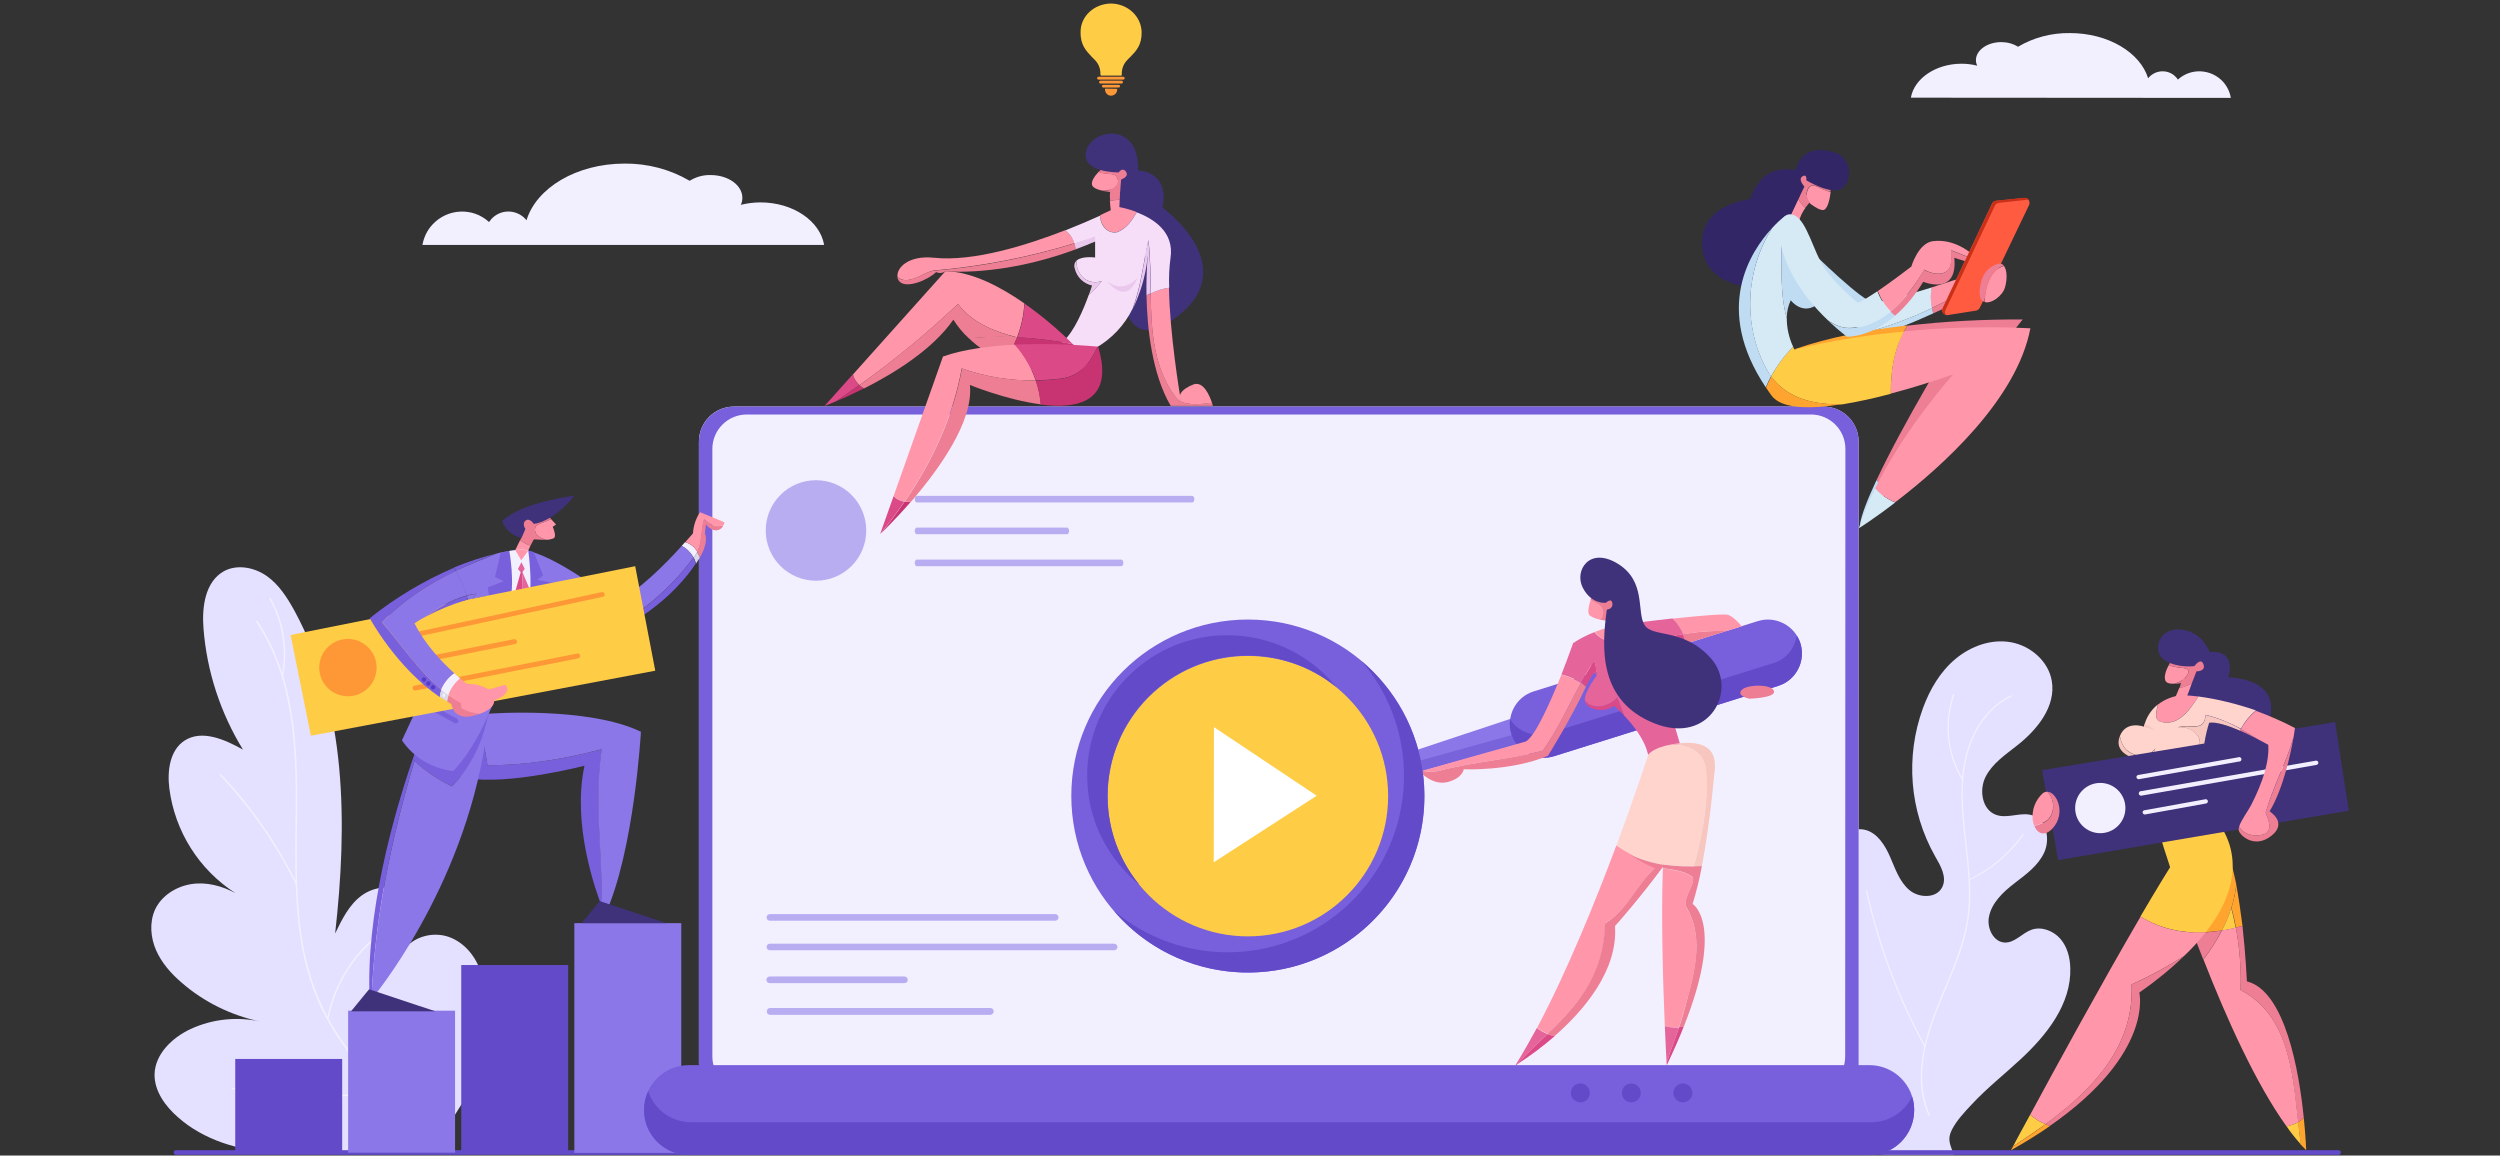
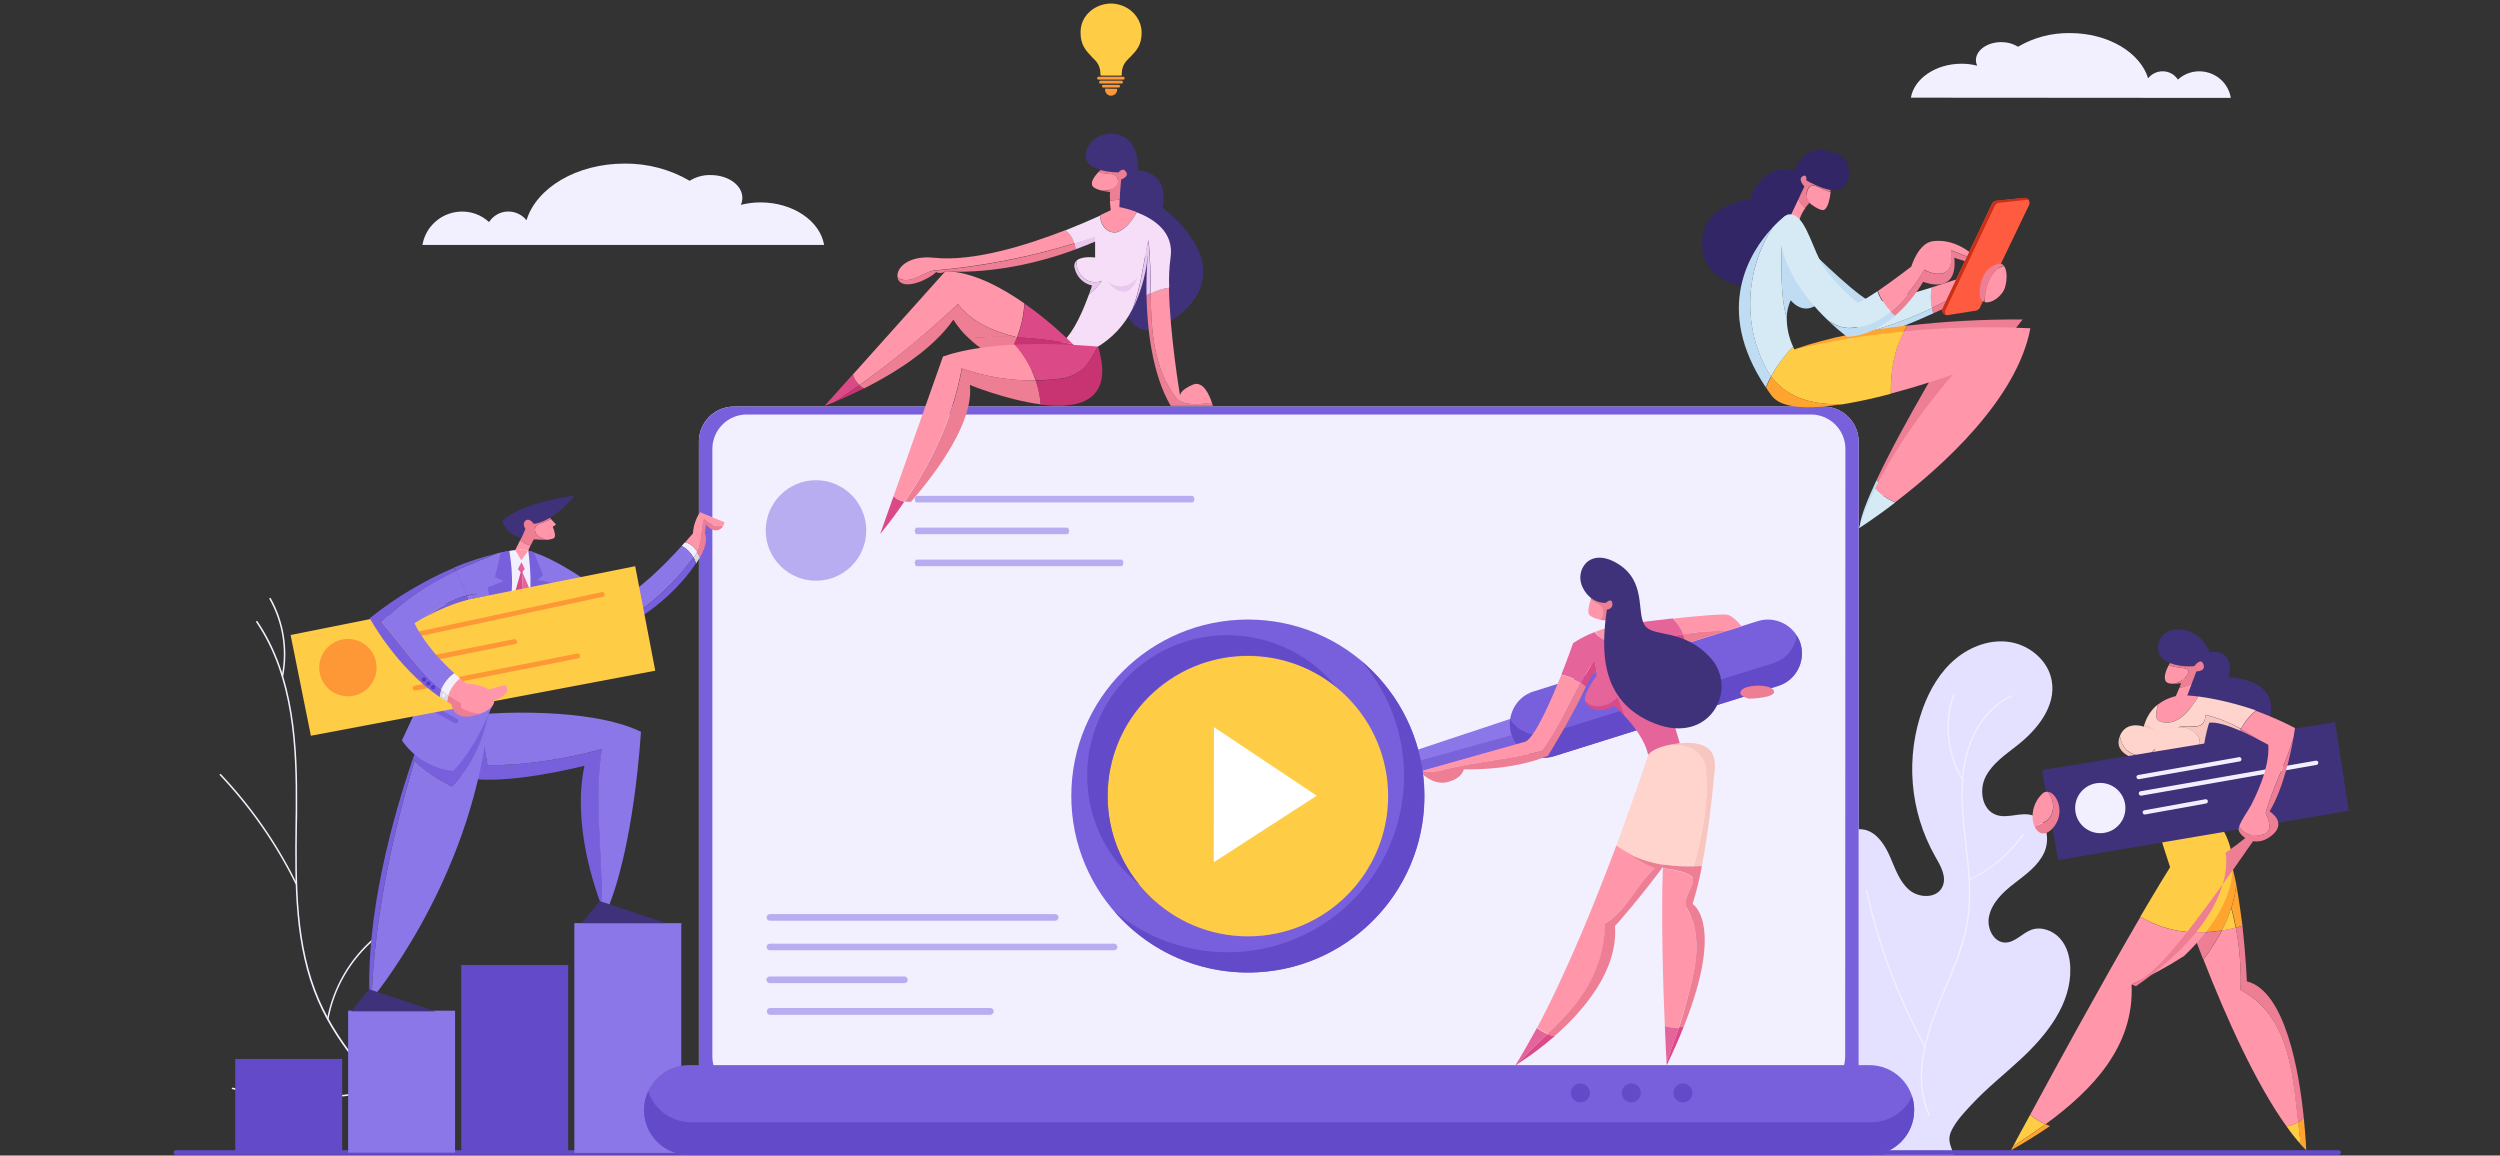
<svg xmlns="http://www.w3.org/2000/svg" version="1.1" id="Layer_1" x="0px" y="0px" viewBox="0 0 1133.9 524.1" style="enable-background:new 0 0 1133.9 524.1;" xml:space="preserve">
  <rect x="0" y="0" width="1133.9" height="524.1" fill="#333333" stroke="none" />
  <style type="text/css">
	.st0{fill:#E4E0FF;}
	.st1{fill:#F2F0FF;}
	.st2{fill:#634AC9;}
	.st3{fill:#ED7E94;}
	.st4{fill:#FF96A9;}
	.st5{fill:#3F327A;}
	.st6{fill:#FFCC46;}
	.st7{fill:#FFA42F;}
	.st8{fill:#F7C6BE;}
	.st9{fill:#FFD4CD;}
	.st10{fill:#8B77E8;}
	.st11{fill:#7860DC;}
	.st12{opacity:0.55;}
	.st13{fill:#DAD8E6;}
	.st14{fill:#E5649A;}
	.st15{fill:#DB4A87;}
	.st16{fill:#FE9736;}
	.st17{fill:#563AC9;}
	.st18{fill:#C0DCF3;}
	.st19{fill:#322666;}
	.st20{fill:#D6EAF5;}
	.st21{fill:#FF5B41;}
	.st22{fill:#C93018;}
	.st23{fill:#7863DB;}
	.st24{fill:#FFFFFF;}
	.st25{fill:#EAC7ED;}
	.st26{fill:#F6DEF8;}
	.st27{fill:#C73471;}
</style>
-   <path class="st0" d="M80.8,506.8c-5.8-5-10.8-11.9-10.7-19.5c0.2-9.2,8-16.7,16.4-20.6c9.8-4.5,20.8-5.7,31.4-3.4  c-13.1-2.8-25.4-8.8-35.5-17.6c-4.8-4.1-9.1-9-11.6-14.7s-3.1-12.6-0.5-18.4c2.9-6.3,9.5-10.5,16.4-11.6s14,0.8,20.1,4.1  c-16.5-10.6-27.5-28-30-47.5c-1-8,0.2-17.3,6.9-21.7c7.9-5.1,18.3-0.5,26.5,4.1c-10.2-16.6-16.4-35.5-17.9-54.9  c-0.8-9.7,0.7-21.2,9.2-26c6-3.3,13.8-1.8,19.4,2.1s9.4,9.9,12.7,15.9c23.8,43.9,24,96.7,18.4,146.3c3.1-6.4,6.3-13,12-17.2  s14.4-5.3,19.4-0.4c6.4,6.3,3.3,17-0.3,25.2c4.4-6.3,13.4-8.6,20.6-6s12.5,9.3,14.6,16.7c2.5,8.7,2.7,29.1,0.9,36.6  c-5,21.2-25.8,44.4-25.8,44.4s-49.5,0-69.3-0.3C108.6,522.2,92,516.8,80.8,506.8z" />
  <path class="st1" d="M186.7,509.3c-0.1,0-0.2,0-0.2-0.1c-15.4-15.7-32.9-33.5-42.3-55.2c-10.8-24.9-10.5-52.9-10.2-80l0.1-7.1  c0.2-27.9-1-59.8-17.9-84.7c-0.1-0.2-0.1-0.4,0.1-0.5c0.2-0.1,0.4-0.1,0.5,0.1c17,25.1,18.2,57.1,18,85.1c0,2.4,0,4.7-0.1,7.1  c-0.3,27-0.6,54.9,10.2,79.7c9.4,21.6,26.8,39.3,42.1,55c0.1,0.1,0.1,0.4,0,0.5C186.9,509.3,186.8,509.3,186.7,509.3L186.7,509.3z" />
  <path class="st1" d="M140.1,498.1c-11.7,0-23.4-1.4-34.7-4.1c-0.2,0-0.3-0.2-0.3-0.4c0-0.2,0.2-0.3,0.4-0.3c0,0,0,0,0,0  c21.9,5.2,44.7,5.4,66.7,0.6c0.2,0,0.4,0.1,0.4,0.2c0,0,0,0,0,0c0,0.2-0.1,0.4-0.3,0.4C161.8,496.9,151,498.1,140.1,498.1z" />
  <path class="st1" d="M148.7,462.6L148.7,462.6c-0.3,0-0.4-0.2-0.4-0.4c0,0,0,0,0,0c2.7-14.3,10.2-27.3,21.3-36.8  c0.1-0.1,0.4-0.1,0.5,0c0,0,0,0,0,0c0.1,0.1,0.1,0.3,0,0.5c0,0,0,0,0,0c-11,9.4-18.5,22.2-21.1,36.4  C149,462.4,148.8,462.5,148.7,462.6z" />
  <path class="st1" d="M134.3,401.1c-0.1,0-0.3-0.1-0.3-0.2c-8.9-18.1-20.5-34.7-34.3-49.3c-0.1-0.1-0.1-0.4,0-0.5c0,0,0,0,0,0  c0.1-0.1,0.4-0.1,0.5,0c13.9,14.7,25.5,31.4,34.4,49.5c0.1,0.2,0,0.4-0.1,0.5c0,0,0,0,0,0C134.4,401,134.3,401.1,134.3,401.1z" />
  <path class="st1" d="M128.1,306.8L128.1,306.8c-0.2,0-0.4-0.2-0.3-0.4c0,0,0,0,0,0c2.3-11.9,0.3-24.2-5.6-34.7  c-0.1-0.2,0-0.4,0.1-0.5c0.2-0.1,0.4,0,0.5,0.1c0,0,0,0,0,0c6,10.7,8,23.2,5.7,35.2C128.4,306.7,128.2,306.8,128.1,306.8z" />
  <path class="st0" d="M916.5,480.4c11.9-11,23-25.1,22.5-41.3c-0.1-4.8-1.4-9.8-4.6-13.4s-8.5-5.6-13-4c-4.2,1.5-7.5,5.9-12,5.8  c-5.2-0.1-8.3-6.5-7.3-11.6c1.2-6.4,6.4-11.3,11.6-15.3s10.8-8,13.5-14s1.1-14.5-5.1-16.7c-5.3-1.9-11.4,1.6-16.7-0.3  c-6.4-2.2-7.9-11.2-4.8-17.3s9-10,14.3-14.2c9.2-7.2,17.7-17.8,15.7-29.3c-1.5-8.9-9.6-15.9-18.5-17.5S894,293,887,298.8  s-11.7,13.9-14.8,22.3c-8.1,22.2-6.1,46.8,5.5,67.3c2.5,4.3,5.5,9.5,3.2,14c-2.6,5.2-10.6,5-15,1.2s-6.3-9.6-8.6-14.9  s-5.8-10.9-11.3-12.3c-7.5-1.9-15,5.1-16.3,12.8s2.1,15.3,6.1,22c2.5,4.1,5.3,9.3,2.5,13.3c-2.3,3.4-7.3,3.4-11.1,5  c-5.9,2.4-9.2,9.1-9.4,15.4s2.2,12.5,5.1,18.2c8.5,16.8,12.9,60.8,33.1,60.7c13.4-0.1,19.2,0,30.2,0c-1.6-4.6-3.2-6.9-0.9-11.4  c2.2-4.3,5.8-8.1,9.1-11.6C901.3,493.4,909.2,487.2,916.5,480.4z" />
  <path class="st1" d="M875,506c-0.1,0-0.2-0.1-0.3-0.2c-5.4-11.9-4.6-26.7,2.3-45.2c1.6-4.2,3.3-8.4,5-12.4  c4.2-10,8.5-20.3,10.2-31.1c1.7-11.4,0.4-23.2-0.9-34.5l-0.2-1.9c-1.4-12.5-2.5-24.8,0.1-36.5c2.9-13.3,10.7-24.1,20.9-28.8  c0.1-0.1,0.3,0,0.4,0.1c0,0,0,0,0,0c0.1,0.1,0,0.3-0.1,0.4c-10,4.6-17.7,15.2-20.6,28.4c-2.6,11.7-1.5,23.8-0.1,36.3l0.2,1.9  c1.3,11.4,2.7,23.2,0.9,34.7c-1.6,10.9-6,21.2-10.2,31.2c-1.7,4-3.5,8.2-5,12.4c-6.9,18.3-7.6,33-2.3,44.8c0.1,0.1,0,0.3-0.1,0.4  L875,506z" />
  <path class="st1" d="M873,475c-0.1,0-0.2-0.1-0.2-0.2c-12.1-22.2-21.1-46.1-26.5-70.8c0-0.2,0.1-0.3,0.3-0.3c0.1,0,0.2,0.1,0.3,0.2  c5.4,24.7,14.3,48.5,26.5,70.7c0.1,0.1,0,0.3-0.1,0.4c0,0,0,0,0,0C873.1,475,873.1,475,873,475z" />
  <path class="st1" d="M893.3,399.4c-0.1,0-0.2-0.1-0.3-0.2c-0.1-0.1,0-0.3,0.1-0.4c0,0,0,0,0,0c9.7-4.6,18.1-11.7,24.3-20.5  c0.1-0.1,0.3-0.1,0.4,0c0.1,0.1,0.1,0.2,0.1,0.3c-6.3,8.9-14.7,16-24.6,20.6C893.4,399.4,893.4,399.4,893.3,399.4z" />
  <path class="st1" d="M890.1,353.9c-0.1,0-0.2,0-0.2-0.1c-7.1-11.7-8.5-25.9-4.1-38.8c0.1-0.1,0.2-0.2,0.4-0.2c0.1,0,0.2,0.2,0.2,0.4  c0,0,0,0,0,0c-4.4,12.7-3,26.8,4,38.3c0.1,0.1,0,0.3-0.1,0.4c0,0,0,0,0,0C890.2,353.9,890.2,353.9,890.1,353.9z" />
  <path class="st2" d="M1060.4,523.8H80.1c-0.6,0.1-1.2-0.2-1.3-0.8c-0.1-0.6,0.2-1.2,0.8-1.3c0.2,0,0.3,0,0.5,0h980.3  c0.6-0.1,1.2,0.2,1.3,0.8c0.1,0.6-0.2,1.2-0.8,1.3C1060.8,523.8,1060.6,523.8,1060.4,523.8L1060.4,523.8z" />
  <path class="st1" d="M373.8,111.1c-1.9-10.9-14.1-19.3-28.9-19.3c-3,0-6,0.4-8.9,1.1c0.5-1,0.7-2.1,0.7-3.2  c0-5.7-6.4-10.3-14.4-10.3c-3.3-0.1-6.6,0.8-9.5,2.6c-8.9-5.2-19.1-7.9-29.5-7.8c-21.8,0-40,11-44.5,25.7  c-3.6-4.5-10.2-5.3-14.7-1.7c-0.9,0.7-1.6,1.5-2.3,2.5c-7.4-6.8-18.9-6.2-25.7,1.2c-2.4,2.6-3.9,5.8-4.5,9.2L373.8,111.1z" />
  <path class="st1" d="M866.7,44.3c1.5-8.7,11.3-15.4,23-15.4c2.4,0,4.8,0.3,7.1,0.9c-0.4-0.8-0.6-1.7-0.6-2.5c0-4.5,5.1-8.2,11.5-8.2  c2.7,0,5.3,0.7,7.6,2.1c7.1-4.2,15.2-6.3,23.5-6.2c17.4,0,31.9,8.8,35.5,20.5c2.9-3.6,8.1-4.2,11.7-1.4c0.7,0.6,1.3,1.2,1.8,2  c5.9-5.4,15.1-4.9,20.5,1c1.8,2,3.1,4.6,3.5,7.3L866.7,44.3z" />
  <path class="st3" d="M994.7,308.6l-4.7-1.1c0,0-0.6,2-1.5,4.6c2-0.4,4-1.2,5.9-2.1L994.7,308.6z" />
  <path class="st4" d="M988.4,312.1c-1.2,3-2.8,6.8-4.6,8.6c-3.3,3.3,3,4.9,4.9,2.5s3.8-7.9,3.8-7.9l1.8-5.3  C992.4,310.9,990.5,311.6,988.4,312.1z" />
  <path class="st4" d="M992.2,305.9c2.3-4-4.8-2.3-8.5-4.3c-1.2,2.2-2.3,5.1-1.6,7c0.4,1.2,2,1.6,4,1.5  C988.8,309.5,991.2,307.7,992.2,305.9z" />
  <path class="st3" d="M985.7,298.3c-0.7,1-1.4,2.1-2,3.3c3.7,2,10.8,0.3,8.5,4.3c-0.9,1.8-3.4,3.6-6.2,4.3c3-0.2,5.9-0.7,8.7-1.5  c0,0,6.3-0.2,7.1-4.4S998,294.4,985.7,298.3z" />
  <path class="st5" d="M995.3,302.1c0,0-7.3,1.1-13.3-2.5s-3.5-14.7,6.7-14.1s13.5,10.3,13.5,10.3s12-2.2,8.5,11.4  c0,0,25.6,0.2,18,20.9s-27.8,14.5-27.8,14.5l-9-26.7l4.3-11.4c0,0,4.4,0.1,3.2-3.2S995.3,302.1,995.3,302.1z" />
  <path class="st6" d="M1005.2,377.9c-11.4-8.8-26.3-1.5-26.3-1.5s3.4,11.5,9.2,28.2c6.5-8.2,12.4-16.7,19.2-24.3  C1006.7,379.4,1006,378.6,1005.2,377.9z" />
  <path class="st7" d="M1007.3,380.2c-6.8,7.6-12.7,16.2-19.2,24.3c1.9,5.6,4.1,11.8,6.6,18.3c4.4,0.2,8.8-0.1,13.1-0.8  c1.7-3.3,3.2-6.8,4.3-10.4c-0.8-3.2-1.8-6.4-2.8-9.5c1,3.1,2,6.3,2.8,9.5c1.1-3.4,1.8-6.9,2.2-10.4  C1012.5,392.4,1010.3,384.6,1007.3,380.2z" />
  <path class="st7" d="M1014.3,401.3c-0.4,3.5-1.1,7-2.2,10.4c0.8,3,1.5,6,2,9c1-0.2,2-0.5,3-0.8  C1016.3,413.8,1015.4,407.3,1014.3,401.3z" />
  <path class="st6" d="M1007.7,422.1c2.1-0.3,4.2-0.8,6.3-1.3c-0.6-3-1.2-6-2-9C1010.9,415.3,1009.5,418.7,1007.7,422.1z" />
  <path class="st3" d="M994.6,422.9c1.5,4,3,8.1,4.7,12.3c3.2-4.1,6-8.5,8.4-13.2C1003.4,422.8,999,423.1,994.6,422.9z" />
  <path class="st3" d="M1016.2,449c21.7,11.5,23.5,36.5,26.1,60c1-0.5,1.8-1.2,2.6-2c-2.1-21-8.4-57.5-25.8-61.9c0,0-0.5-11.6-2-25.2  c-1,0.3-2,0.6-3,0.8C1015.8,430,1016.6,439.5,1016.2,449z" />
  <path class="st4" d="M1016.2,449c0.4-9.5-0.4-19-2.1-28.3c-2.1,0.5-4.2,1-6.3,1.3c-2.4,4.6-5.2,9-8.4,13.2  c10.4,26.6,23.8,56.4,37.7,75.7c1.9-0.4,3.6-1,5.3-1.9C1039.8,485.5,1037.9,460.5,1016.2,449z" />
  <path class="st7" d="M1046,521.7c0,0-0.2-6-1.1-14.7c-0.7,0.8-1.6,1.5-2.6,2c0.4,3.4,0.8,6.8,1.2,10.1  C1044.4,520,1045.2,520.9,1046,521.7z" />
  <path class="st6" d="M1043.6,519.1c-0.5-3.3-0.9-6.7-1.2-10.1c-1.7,0.9-3.5,1.5-5.3,1.9C1039.1,513.8,1041.3,516.5,1043.6,519.1z" />
  <path class="st6" d="M1000.4,422.9c26.7-34,1.5-54.4,1.5-54.4c-5.6,5.1-17.6,24.2-31.1,47.2C979.9,421.3,990.1,423.4,1000.4,422.9z" />
  <path class="st6" d="M913,520c4.9-3.2,9.9-6.6,14.8-10.1c-2.6-1-4.9-2.5-7-4.3C917,512.5,914.3,517.5,913,520z" />
  <path class="st7" d="M912.1,521.7c6.6-3.7,12.5-7.4,17.7-11c-0.7-0.2-1.3-0.5-2-0.8c-4.8,3.5-9.8,6.9-14.8,10.1L912.1,521.7z" />
  <path class="st4" d="M966.8,446.5c8.2-3.7,16.2-8,23.8-12.9c3.5-3.3,6.8-6.9,9.8-10.7c-10.3,0.5-20.5-1.5-29.5-7.2  c-18,30.8-38.7,68.8-50.1,89.9c2.1,1.8,4.4,3.3,7,4.3C949.4,494.1,968.1,474.4,966.8,446.5z" />
-   <path class="st3" d="M966.8,446.5c1.3,27.9-17.5,47.6-39.1,63.4c0.7,0.3,1.3,0.5,2,0.8c47.5-33,40.6-60.5,40.6-60.5  c7.2-5,14-10.5,20.3-16.6C983,438.5,975.1,442.8,966.8,446.5z" />
+   <path class="st3" d="M966.8,446.5c0.7,0.3,1.3,0.5,2,0.8c47.5-33,40.6-60.5,40.6-60.5  c7.2-5,14-10.5,20.3-16.6C983,438.5,975.1,442.8,966.8,446.5z" />
  <path class="st4" d="M980.1,327.4c7.7,2,12.9-5.1,17-11.5c-2.4-0.3-4.9-0.5-7.3-0.6c-4,0.3-7.9,1.8-11.1,4.3  C978.2,322.9,976.7,326.5,980.1,327.4z" />
  <path class="st8" d="M964.3,340.1c-1.5-1.8-2.5-3.9-2.8-6.2l-0.2,0.5c-2.7,7.9,8.4,10,8.4,10l2.9,10.6c1.2-5.3,2.9-10.5,5-15.5  C973.8,344.5,968.1,343.3,964.3,340.1z" />
  <path class="st9" d="M997.1,315.9c-4.1,6.5-9.3,13.6-17,11.5c-3.4-1-2-4.6-1.4-7.9c-3.2,2.6-5.4,6.1-6.3,10.1c0,0-8-3-10.9,4.2  c0.3,2.3,1.3,4.5,2.8,6.2c3.8,3.2,9.5,4.4,13.3-0.6c-2.1,5-3.8,10.2-5,15.5l0.7,2.7c0,0,26.5,0,26.2-8.7c-1.9-1.8-4.2-3.1-6.7-3.8  c3.2-2.5,6.3-7,4.4-10.8c-2-3.3-5.7-5-9.5-4.4c5.7-1.9,12,2.5,12.7-5.7c5.6,1.4,11,3.6,16,6.3c1.7-3.2,4-6,6.8-8.3  C1014.7,319.3,1006,317.1,997.1,315.9z" />
  <path class="st8" d="M1000.4,324.3c-0.6,8.2-7,3.8-12.7,5.7c3.8-0.6,7.5,1.2,9.5,4.4c1.9,3.8-1.3,8.2-4.4,10.8  c2.5,0.7,4.8,2,6.7,3.8c0-0.2,0-0.3,0-0.5c-1.4-9.2,2.5-20.7,2.5-20.7c3.3-0.5,8.9,1.4,14,3.6c0.1-0.2,0.3-0.5,0.4-0.7  C1011.4,327.8,1006,325.7,1000.4,324.3z" />
  <polygon class="st5" points="926.2,349.3 1059.1,327.5 1065.3,367.7 933.5,390.1 " />
  <path class="st1" d="M969.9,353.4c-0.5,0-0.9-0.5-0.9-1c0-0.4,0.3-0.8,0.8-0.9l45.3-8c0.5-0.3,1.1-0.1,1.4,0.4  c0.3,0.5,0.1,1.1-0.4,1.4c-0.2,0.1-0.4,0.1-0.6,0.1l-45.3,8L969.9,353.4z" />
  <path class="st1" d="M970.8,360.8c-0.5-0.1-0.9-0.7-0.7-1.2c0.1-0.3,0.3-0.6,0.6-0.7l79.7-13.9c0.5-0.1,1,0.3,1.1,0.8  c0.1,0.5-0.3,1-0.7,1.1l-79.7,14H970.8z" />
  <path class="st1" d="M972.7,369.4c-0.5,0-0.9-0.5-0.9-1c0-0.4,0.3-0.8,0.8-0.9l27.7-5c0.5-0.1,1,0.3,1.1,0.8c0.1,0.5-0.3,1-0.7,1.1  l-27.7,5L972.7,369.4z" />
  <path class="st3" d="M1016,331.4c3.1,1.3,6,2.8,8.3,4c-2.5-1.7-5.2-3.3-7.9-4.7C1016.2,330.9,1016.1,331.1,1016,331.4z" />
  <path class="st3" d="M1029.4,368c6.3-10.5,9.6-26.4,10.9-33.8c-3.1,11.6-9.3,22.5-12.7,34.4c0,0.6,3.8,7,0,9.5c-3.7,1.6-10,1-12-3.3  c-0.2,0.6-0.3,1.2-0.2,1.8c0.5,2.4,7.2,8.5,14.8,2.5S1029.4,368,1029.4,368z" />
  <path class="st4" d="M1027.6,378.1c3.8-2.5,0-8.9,0-9.5c3.3-11.9,9.5-22.8,12.7-34.4c0.4-2.5,0.6-4,0.6-4c-5.7-3-11.7-5.6-17.7-7.8  c-2.8,2.3-5.1,5.1-6.8,8.3c2.7,1.5,5.3,3,7.9,4.7c2.7,1.4,4.5,2.4,4.5,2.4c0.8,10.8-6.2,24.2-7.8,27.4c-1.3,2.5-4.5,6.8-5.4,9.6  C1017.6,379.1,1023.9,379.7,1027.6,378.1z" />
  <path class="st4" d="M928.6,359.1c-0.9,0-1.8,0.3-2.4,1c-4.5,4.4-5.1,10.6-3.6,14.4c1.5-0.3,3-0.8,4.3-1.5  C932,370.8,932.6,363,928.6,359.1z" />
  <path class="st3" d="M928.6,359.1c4,3.9,3.5,11.7-1.6,14c-1.4,0.7-2.8,1.2-4.3,1.5c1.4,3.5,4.7,5,8.3,1.1  C937.2,368.9,932.9,359.2,928.6,359.1z" />
  <circle class="st1" cx="952.6" cy="366.5" r="11.4" />
  <path class="st8" d="M972.7,328.4c-0.1,0.4-0.2,0.8-0.3,1.3c0,0,2.7,0.7,5.2,1.5C976.1,330.1,974.5,329.2,972.7,328.4z" />
  <rect x="157.9" y="458.4" class="st10" width="48.5" height="64.4" />
  <rect x="106.7" y="480.3" class="st2" width="48.5" height="42.6" />
  <rect x="209.2" y="437.7" class="st2" width="48.5" height="85.1" />
  <rect x="260.5" y="418.7" class="st10" width="48.5" height="104.2" />
  <path class="st1" d="M843,200.3v282.2c0,8.8-7.2,15.9-16,15.9H333c-3,0-5.9-0.8-8.4-2.4c-4.7-2.9-7.6-8-7.6-13.5V200.3  c0-8.8,7.1-15.9,15.9-15.9c0,0,0,0,0.1,0h494C835.8,184.4,843,191.5,843,200.3C843,200.3,843,200.3,843,200.3z" />
  <path class="st11" d="M827,184.4H333c-8.8,0-16,7.1-16,15.9c0,0,0,0,0,0.1v282.2c0,8.8,7.2,15.9,16,15.9h494c8.8,0,16-7.1,16-15.9  V200.3C843,191.5,835.9,184.4,827,184.4C827,184.4,827,184.4,827,184.4z M836.9,479.2c0,8.6-7,15.6-15.5,15.6H338.7  c-8.6,0-15.6-7-15.6-15.6l0,0V203.6c0-8.6,7-15.6,15.6-15.6h482.7c8.6,0,15.6,7,15.6,15.6L836.9,479.2z" />
  <g class="st12">
    <path class="st10" d="M478.6,417.6H349.2c-0.9,0-1.5-0.7-1.5-1.5c0-0.9,0.7-1.5,1.5-1.5l0,0h129.4c0.9,0,1.5,0.7,1.5,1.5   C480.1,416.9,479.4,417.6,478.6,417.6z" />
    <path class="st10" d="M505.3,431H349.2c-0.9,0-1.5-0.7-1.5-1.5c0-0.9,0.7-1.5,1.5-1.5l0,0h156.1c0.9,0,1.5,0.7,1.5,1.5   C506.9,430.3,506.2,431,505.3,431z" />
    <path class="st10" d="M410.2,445.9h-61.1c-0.9,0-1.5-0.7-1.5-1.5c0-0.9,0.7-1.5,1.5-1.5l0,0h61.1c0.9,0,1.5,0.7,1.5,1.5   C411.8,445.2,411.1,445.9,410.2,445.9z" />
    <path class="st10" d="M449.2,460.3H349.2c-0.9-0.1-1.5-0.8-1.4-1.7c0.1-0.8,0.7-1.4,1.4-1.4h100.1c0.9,0.1,1.5,0.8,1.4,1.7   C450.6,459.6,450,460.2,449.2,460.3z" />
  </g>
  <path class="st11" d="M847.9,523.8H312.4c-11.2,0-20.3-9.1-20.3-20.4l0,0c0-11.2,9.1-20.3,20.3-20.3c0,0,0,0,0,0h535.5  c11.2,0,20.3,9.1,20.3,20.3l0,0C868.2,514.7,859.1,523.8,847.9,523.8z" />
  <path class="st2" d="M848.8,509H313.4c-8.8,0-16.7-5.7-19.4-14.1c-1.3,2.7-1.9,5.6-1.9,8.6l0,0c0,11.2,9.1,20.3,20.3,20.4h535.5  c11.2,0,20.3-9.1,20.3-20.4l0,0c0-2.1-0.3-4.2-1-6.2C863.9,504.4,856.7,509,848.8,509z" />
  <circle class="st2" cx="716.8" cy="495.7" r="4.3" />
  <circle class="st2" cx="763.3" cy="495.7" r="4.3" />
  <circle class="st2" cx="739.9" cy="495.7" r="4.3" />
  <g class="st12">
    <circle class="st10" cx="370.1" cy="240.6" r="22.8" />
    <path class="st10" d="M540.8,227.9h-125c-0.5,0-0.9-0.7-0.9-1.5s0.4-1.5,0.9-1.5h125c0.5,0,0.9,0.7,0.9,1.5   S541.3,227.9,540.8,227.9z" />
    <path class="st10" d="M484,242.3h-68.2c-0.5,0-0.9-0.7-0.9-1.5s0.4-1.5,0.9-1.5H484c0.5,0,0.9,0.7,0.9,1.5S484.5,242.3,484,242.3z" />
    <path class="st10" d="M508.6,256.8h-92.8c-0.5,0-0.9-0.7-0.9-1.5c0-0.8,0.4-1.5,0.9-1.5h92.8c0.5,0,0.9,0.7,0.9,1.5   C509.5,256.1,509.1,256.8,508.6,256.8z" />
  </g>
  <path class="st4" d="M242.8,239.2c-0.8,3.1,1.8,4.7,4.8,5.6c1.2,0.1,2.4-0.2,3.6-0.7c1-0.7,0.4-3-0.5-5.2l1.5-1l-2.3-2.5  C247.1,237.1,243.4,237.4,242.8,239.2z" />
  <path class="st3" d="M242.8,239.2c0.6-1.8,4.3-2,7.1-3.9l-1.8-1.9c0,0-12,0.3-14.2,2.7s2.5,8,2.5,8s5.1,0.6,9.4,0.7  c0.6,0,1.3,0,1.9,0C244.6,243.9,242,242.3,242.8,239.2z" />
  <path class="st3" d="M236.4,244.1l-0.5,0.9c1.4,1.1,3,1.9,4.7,2.5c1.4-2.8,2.7-5,2.7-5C242.2,240.3,236.4,244.1,236.4,244.1z" />
  <path class="st5" d="M242.1,237.6c0,0,8.3-0.3,18.5-12.8c0,0-23.7,2.8-32.8,11.5c0,0,1.3,5.6,8.7,7.8l1.8-4.2c0,0-1.7-2.4,0.1-3.8  S242.1,237.6,242.1,237.6z" />
  <path class="st11" d="M273,339.8c-16.9,4.5-34.4,7.3-51.9,7.3c-0.9-6.5-2.6-13-3.5-19.6c-7.3,7.3-20.8,22.8-6.2,25.4  c19.2,3.4,53.7-5.6,53.7-5.6c-5.7,26.5,4.8,56.1,8.3,65c-0.3-1.8-0.4-3.6-0.4-5.4C273,384.3,269.7,362.3,273,339.8z" />
  <path class="st10" d="M290.7,331.9c-24-11.6-69-8.2-69-8.2s-1.7,1.5-4.1,3.8c0.9,6.5,2.6,13.1,3.5,19.6c17.5,0,34.9-2.8,51.8-7.3  c-3.4,22.6,0,44.5,0,67.1c0,1.8,0.1,3.6,0.4,5.4c0.7,1.7,1.1,2.7,1.1,2.7C287.7,386,290.7,331.9,290.7,331.9z" />
  <path class="st11" d="M204.9,356.7c9.1-9.1,14.2-20.7,16.8-33l-27.4,1.4c0,0-3.1,7.3-7.1,19.2C192.1,349.6,198.5,353.3,204.9,356.7z  " />
  <path class="st11" d="M187.2,344.3c-8.6,25.1-21.6,70.5-19.5,109.9l0.8-1c1.4-36.7,9-73,19.5-108.2L187.2,344.3z" />
  <path class="st10" d="M221.7,323.7c-2.7,12.3-7.7,23.9-16.8,33c-6.1-3.2-12.1-6.8-16.9-11.6c-10.5,35.2-18.1,71.5-19.5,108.2  C174.6,445.7,215.3,393.5,221.7,323.7L221.7,323.7z" />
  <path class="st10" d="M202.6,292.2l-20.3,43.6c5.3,7.8,13.9,12.9,23.3,13.9c0,0,14.7-14.5,22.1-43.8S202.6,292.2,202.6,292.2z" />
  <path class="st13" d="M314.6,252.9c0.5,0.8,0.8,1.7,1.1,2.7c0.4-0.6,0.8-1.3,1.2-1.9c0.2-0.3,0.3-0.5,0.5-0.8  c-0.3-0.9-0.7-1.7-1.2-2.5c-0.3,0.5-0.5,1-0.9,1.5L314.6,252.9z" />
  <path class="st1" d="M310.7,245.9l-1.5,1.7c2.3,1.2,4.1,3.1,5.4,5.3l0.8-1.1c0.3-0.5,0.6-1,0.9-1.5  C315.1,248.2,313.1,246.5,310.7,245.9z" />
  <path class="st11" d="M206.8,328.1c-0.2,0-0.4,0-0.5-0.1l-12.5-6.8c-0.6-0.3-0.8-1-0.5-1.5c0.3-0.6,1-0.8,1.5-0.5l12.5,6.8  c0.5,0.3,0.8,1,0.5,1.5C207.6,327.8,207.2,328.1,206.8,328.1z" />
  <path class="st11" d="M205.9,257.4c0.3,0.5,0.6,1,0.9,1.5c6.2-3,12.6-5.6,19.1-8C219,252.6,212.3,254.7,205.9,257.4z" />
  <path class="st10" d="M211.6,270.2c0.2,0.7,0.5,1.3,0.7,2c0.6-0.2,1.2-0.3,1.8-0.5c0.6-0.9,1.3-1.7,2-2.4  C214.6,269.5,213.1,269.8,211.6,270.2z" />
  <path class="st10" d="M309.2,247.6c-7,7.8-20.1,21.2-30.1,25.4c0,0-28-22.5-42.7-23.7c-3.6,0.2-7.1,0.8-10.6,1.6  c-6.4,2.5-12.8,5.1-19.1,8c2,3.6,3.6,7.3,4.9,11.2c1.5-0.4,3-0.7,4.5-0.8c-0.7,0.7-1.4,1.5-2,2.4c14.1-3.4,34.8-3.2,34.8-3.2  s17.8,12.5,27.4,17.1c15.1-7.8,28.2-19,38.2-32.7C313.3,250.6,311.5,248.8,309.2,247.6z" />
  <path class="st11" d="M276.4,285.6c0.7,0.3,1.4,0.6,2,0.9c0,0,22.5-9.1,37.2-30.9c-0.3-0.9-0.6-1.8-1.1-2.7  C304.5,266.6,291.5,277.8,276.4,285.6z" />
  <path class="st11" d="M236.5,268.8c6.1-0.4,11-0.4,12.2-0.4l3.1-3.8l-7.9-1.6l2.4-2.1l-4.2-10.5c-1.6-0.5-3.2-0.9-4.8-1.1  L236.5,268.8z" />
  <path class="st4" d="M328.2,238.2c0.2-0.4,0.3-0.9,0.4-1.3l-11.1-4.6c-1.9,2.9-3,6.2-3.2,9.6c0,0-1.3,1.6-3.5,4  c2.4,0.7,4.4,2.3,5.5,4.5c2.3-4.8,1.6-10.3,3.1-14.9C321.6,237.8,325.1,239.4,328.2,238.2z" />
  <path class="st3" d="M319.3,235.5c-1.5,4.6-0.8,10.1-3.1,14.9c0.5,0.8,0.9,1.6,1.2,2.5c4.4-7.5,2.3-11,2.3-11l0.5-4.1  c0,0,2.2,3.2,5.1,2.7c1.3-0.2,2.3-1,2.8-2.2C325.1,239.4,321.6,237.8,319.3,235.5z" />
  <path class="st11" d="M232.4,249.7c-1.4,0.2-3.2,0.5-5.3,1l-2.6,11l4,1.9l-7.3,2.8l0.6,3.8c4.3-0.6,8.8-1.1,12.9-1.3L232.4,249.7z" />
  <path class="st4" d="M233.3,250.3c-3.1,6.2,4.4,11.8,4.5,6.3c0.1-2.7,1.4-6.3,2.8-9.1c-1.7-0.6-3.3-1.4-4.7-2.5L233.3,250.3z" />
  <path class="st1" d="M231,249.9c0,0,2.8,14.8,0,24.5s8.2,2.2,8.2,2.2s2.9-7.7,0.4-26.9c-1.1-0.3-2.2-0.4-3.3-0.5  C234.5,249.4,232.8,249.6,231,249.9z" />
  <polygon class="st14" points="236.5,255 234.9,258.1 236.6,260 238,258 " />
  <path class="st15" d="M236.6,258.7l-0.1-0.3l-3.9,13.8l4.4-0.4C237.2,267.4,237.1,263,236.6,258.7z" />
  <path class="st14" d="M236.6,258.7c0.5,4.3,0.6,8.7,0.3,13.1l5.1-0.5L236.6,258.7z" />
  <polygon class="st6" points="131.8,288 288.1,256.8 297.2,304.2 141,333.7 " />
  <path class="st16" d="M182.3,290.3c-0.6,0-1.1-0.5-1.1-1.1c0-0.5,0.4-1,0.9-1.1l90.7-19.5c0.6-0.2,1.2,0.1,1.4,0.7  c0.2,0.6-0.1,1.2-0.7,1.4c-0.1,0-0.1,0-0.2,0l-90.7,19.5L182.3,290.3z" />
  <path class="st16" d="M187.2,301.3c-0.5,0-1-0.4-1.1-0.9c-0.1-0.6,0.3-1.2,0.9-1.3c0,0,0,0,0,0l46.2-9.2c0.6-0.1,1.2,0.4,1.3,1  c0.1,0.6-0.3,1.1-0.8,1.2l-46.2,9.2L187.2,301.3z" />
  <path class="st16" d="M188.3,313.2c-0.6,0-1.1-0.5-1.2-1.1c0-0.6,0.4-1,0.9-1.1l73.9-14.6c0.6-0.1,1.2,0.4,1.2,1  c0.1,0.5-0.3,1.1-0.8,1.2l-73.9,14.6L188.3,313.2z" />
  <polygon class="st5" points="167.4,448.7 159.2,458.7 197.5,458.7 " />
  <polygon class="st5" points="272,408.7 263.8,418.7 302.1,418.7 " />
  <path class="st11" d="M173.3,282.3c9.4-10.1,21.1-17.4,33.5-23.3c-0.3-0.5-0.6-1-0.9-1.5c-13.7,5.9-26.6,13.6-38.2,22.9  c0,0,12,22.3,31.8,35.8c0.1-1.2,0.3-2.3,0.7-3.4C189.7,304.1,182.2,292.5,173.3,282.3z" />
  <path class="st11" d="M211.4,272.2c0.3-0.1,0.5-0.1,0.8-0.2l-0.6-1.8c-6.5,1.7-12.6,5.3-18.1,9.3C199.3,276.4,205.2,274,211.4,272.2  z" />
  <path class="st10" d="M173.3,282.3c8.9,10.2,16.4,21.9,26.9,30.5c1.2-3,3.2-5.5,5.9-7.4c-5.4-4.9-13.3-13-18.1-22.7  c0,0,2-1.4,5.6-3.3c5.5-4,11.6-7.6,18.1-9.3c-1.2-3.9-2.9-7.6-4.9-11.2C194.4,264.9,182.7,272.2,173.3,282.3z" />
  <path class="st3" d="M209.4,318.9c-2-1.1-4-2.3-5.9-3.7c-0.3,1-0.6,2-0.7,3c0.6,0.4,1.3,0.8,1.9,1.1c0,0,0.7,7.9,10.6,5.2  c0.9-0.2,1.6-0.5,2.4-0.7c-2.9-0.4-5.7-1.3-8.3-2.6V318.9z" />
  <path class="st4" d="M224.1,317.7c0,0,8.7-2.8,5.1-7.1l-7.5,2.1c-3-1.7-6.4-2.6-9.9-2.5c0,0-1.2-0.9-3.2-2.5  c-2.5,1.9-4.3,4.6-5.3,7.6c1.9,1.3,3.9,2.6,5.9,3.7v2.2c2.6,1.4,5.4,2.3,8.3,2.6C225,321.2,224.1,317.7,224.1,317.7z" />
  <path class="st13" d="M199.5,316.1c1.1,0.7,2.2,1.4,3.3,2.1c0.1-1,0.4-2,0.7-3c-1.1-0.8-2.2-1.6-3.2-2.5  C199.8,313.8,199.5,315,199.5,316.1z" />
  <path class="st1" d="M208.7,307.7c-0.8-0.7-1.7-1.4-2.7-2.3c-2.6,1.9-4.7,4.4-5.9,7.4c1,0.9,2.1,1.7,3.2,2.5  C204.4,312.2,206.3,309.6,208.7,307.7z" />
  <path class="st4" d="M239.6,249.8c-1.1-0.3-2.2-0.4-3.3-0.5c-0.9,0-1.8,0.1-2.6,0.2l2.7,4.6L239.6,249.8z" />
  <path class="st16" d="M170.8,302.8c0,7.2-5.8,13-13,13s-13-5.8-13-13s5.8-13,13-13l0,0C164.9,289.8,170.8,295.6,170.8,302.8z" />
  <path class="st1" d="M201.9,315.4c0,0.5-0.3,0.8-0.6,0.8c-0.4-0.1-0.7-0.4-0.6-0.8c0-0.5,0.3-0.9,0.6-0.9S201.9,314.9,201.9,315.4z" />
  <path class="st17" d="M193.3,308.2c0,0.6-0.4,1-1,1s-1-0.4-1-1s0.4-1,1-1S193.3,307.6,193.3,308.2z" />
  <path class="st17" d="M195.3,310c0,0.6-0.4,1-1,1s-1-0.4-1-1s0.4-1,1-1S195.3,309.5,195.3,310z" />
  <path class="st17" d="M197.4,311.7c0,0.6-0.4,1-1,1s-1-0.4-1-1s0.4-1,1-1S197.4,311.2,197.4,311.7z" />
  <path class="st3" d="M851.1,217.8c12.2-26.1,35.1-63.5,35.1-63.5l-25.1,1.5c1-2.8,2.4-5.6,4-8.1c17.4-2,34.8-2.9,52.3-2.8  l-61.2,77.4C854.3,221,852.6,219.5,851.1,217.8z" />
  <path class="st18" d="M851.1,217.8c1.5,1.7,3.2,3.1,5.1,4.4L843.6,238C844.2,233.6,847.1,226.3,851.1,217.8z" />
  <path class="st3" d="M815.6,90.2l1.6-3.4l5,3.6c-1.3,1.2-2.4,2.5-3.5,4C817.5,93.1,816.4,91.7,815.6,90.2z" />
  <path class="st4" d="M815.6,90.2c0.8,1.5,1.9,2.9,3.2,4.2c-2,2.7-3.2,6-3.3,9.4c0.2,7.4-3.2-6.6-3.2-6.6L815.6,90.2z" />
  <path class="st4" d="M820.1,85.7c1.9-3.8,6.2,0.8,10.2,1.3c-0.3,2.8-1.1,7-2.8,8.1c-1.1,0.7-3.7-0.7-6.3-2.6  C819.6,90.4,818.9,88.1,820.1,85.7z" />
  <path class="st3" d="M817.7,75.8c3.2-1.7,12.7,8.7,12.7,8.7s0,1-0.2,2.4c-3.9-0.4-8.2-5.1-10.2-1.3c-1.2,2.4-0.5,4.7,1,6.8  c-2.5-1.9-4.9-3.9-7.2-6C813.9,86.5,814.5,77.5,817.7,75.8z" />
  <path class="st19" d="M819.3,81.8c0,0,11.9,7.2,16.4,3.5s4.3-13.8-3.8-16.2s-14.7-1.1-17.6,8c0,0-8.9-1.8-14.2,3.2s-6.1,10-6.1,10  s-21.6,2-22,19.1s15.5,19.9,20.4,20.7s18.2-10.4,18.8-15.3s1.2-17.6,1.2-17.6l6-12.6c0,0-3.1-3.2-0.9-4.6S819.3,81.8,819.3,81.8z" />
  <path class="st4" d="M876,130.4c11.1-3.5,21.3-7,21.3-7l-2.1,5.9c-6.1,3.8-12.5,7.3-19,10.4C875.5,136.6,875.5,133.5,876,130.4z" />
  <path class="st3" d="M893.5,134.3c0,0-7.6,3.8-16.6,7.8c-0.3-0.8-0.5-1.6-0.7-2.4c6.5-3.1,12.9-6.6,19-10.4L893.5,134.3z" />
  <path class="st18" d="M876.9,142.1c-9.4,4.3-20.4,8.8-25.6,9.5c-1.6,0.1-3.3-0.2-4.7-0.9c10.2-2.7,20.1-6.4,29.7-11  C876.4,140.6,876.6,141.3,876.9,142.1z" />
  <path class="st20" d="M849.6,137.1c2.9,0.3,15.1-3.2,26.5-6.7c-0.5,3.1-0.5,6.3,0.2,9.3c-9.5,4.6-19.5,8.3-29.7,11  c-1.4-0.6-2.8-1.2-4.1-2c1.7-4.1,3.1-8.5,4.9-12.5C848,136.7,848.8,137,849.6,137.1z" />
  <path class="st18" d="M810.2,121.8l7-12.1c0,0,21.7,21.8,30.1,26.5c-1.8,4-3.1,8.4-4.9,12.5C829.3,141.2,810.2,121.8,810.2,121.8z" />
  <path class="st20" d="M850.5,221.5c2.5,2.8,5.6,5,9.1,6.4c-9.6,7.4-16.5,11.7-16.5,11.7C845.1,233.4,847.6,227.3,850.5,221.5z" />
  <path class="st4" d="M850.5,221.5c13.7-27.7,35.4-51.7,35.4-51.7s-12.7,4.6-28.3,8.7c-0.1-9.8,1.3-19.7,5.9-28.2  c19.1-1.9,38.3-2.3,57.4-1.4c-6.1,32.3-40.3,62.9-61.3,78.9C856.1,226.5,853,224.3,850.5,221.5z" />
  <path class="st7" d="M861.1,155.7l-47.2,2.7c15.7-5.5,34.2-8.9,51.2-10.8C863.5,150.2,862.1,152.9,861.1,155.7z" />
  <path class="st6" d="M803.3,170.7c2.7-4.9,6-9.5,10-13.4c0.3,0.8,0.6,1.2,0.6,1.2c16.3-3.9,32.9-6.6,49.6-8.1  c-4.5,8.5-6,18.4-5.9,28.2c-7,1.9-14.7,3.6-22,4.8C823,183.6,810.8,181,803.3,170.7z" />
  <path class="st7" d="M835.7,183.3c-14.5,2.3-27.7,2.3-32.2-3.9c-0.9-1.2-1.7-2.4-2.5-3.6c0.7-1.7,1.5-3.4,2.4-5.1  C810.8,181,823,183.6,835.7,183.3z" />
  <path class="st18" d="M809.7,98.1c1.1,1.5,22.8,32.5,15.6,39.1c-7.3,6.7-13.1-1-13.1-1c-1.2,2.6-1.8,5.3-1.8,8.1  c-3.2-11.1-2.1-23.4-2.6-34.7C807.8,105.8,808,101.8,809.7,98.1z" />
  <path class="st20" d="M803.8,103.4c1.8-2,3.7-3.8,5.8-5.4v0.1c-1.6,3.7-1.8,7.7-1.8,11.5c0.5,11.3-0.6,23.6,2.6,34.7  c0,4.5,1,8.9,2.9,13c-4,4-7.3,8.5-10,13.4c-0.7-0.9-1.3-1.9-1.9-2.9C790.3,147.7,791.6,122.6,803.8,103.4z" />
  <path class="st18" d="M803.8,103.4c-12.2,19.1-13.4,44.3-2.4,64.3c0.6,1,1.2,2,1.9,2.9c-0.9,1.7-1.7,3.3-2.4,5.1  C777,140,793.8,114.1,803.8,103.4z" />
  <path class="st3" d="M872.7,122.4c3.7,2.1,9.8,3.1,11.6-1.2c0.8-2.5,1-5.1,0.6-7.6c4,1.3,7.6,3.4,11.7,4.1c0.5,0.7,0.8,1.2,0.7,1.5  c-0.5,1.4-10.9-2.3-10.9-2.3c1.7,17.6-14.1,10.9-14.1,10.9c-3.5,5.8-7.8,11.1-12.9,15.5c-0.7-0.6-1.3-1.2-2-1.9  C863.6,136.3,868.7,129.3,872.7,122.4z" />
  <path class="st4" d="M866.9,120.9c0,0,3.1-10.6,9.7-11.5c9.5-1.3,17.7,5,20.1,8.2c-4.1-0.7-7.7-2.7-11.7-4.1  c0.4,2.6,0.2,5.2-0.6,7.6c-1.8,4.3-8,3.4-11.6,1.2c-4,6.8-9.1,13.8-15.2,18.9c-2.6-2.6-4.6-5.8-5.9-9.2  C858.6,127.3,866.9,120.9,866.9,120.9z" />
  <path class="st18" d="M839.7,148.8c6.7-0.3,12.7-3.2,17.8-7.4c0.6,0.6,1.3,1.3,2,1.9c-11.7,10-21.8,9.4-21.8,9.4  c-3-2.3-5.8-4.7-8.5-7.2C832.4,147.6,835.8,149,839.7,148.8z" />
  <path class="st20" d="M812.2,97.2c6,0.5,8.9,12.1,13.3,21s17,19.1,17,19.1c1.6-0.4,5.1-2.6,9-5.2c1.3,3.5,3.3,6.6,5.9,9.2  c-5.2,4.2-11.1,7.1-17.8,7.4c-3.9,0.3-7.3-1.2-10.5-3.4C804.1,121.6,803.6,96.6,812.2,97.2z" />
  <path class="st21" d="M918.1,89.8l-12.8,1.3c-0.8,0.1-1.5,0.6-1.8,1.3l-22.4,47.3c-0.5,1.1,0,2.4,1.1,3c0.4,0.2,0.9,0.3,1.3,0.2  l12.7-2c0.7-0.1,1.3-0.6,1.7-1.2L920.3,93c0.5-1.1,0.1-2.4-1-3C918.9,89.8,918.5,89.8,918.1,89.8z" />
  <path class="st22" d="M881.2,139.6l22.4-47.3c0.3-0.7,1-1.2,1.8-1.3l12.8-1.3c0.8-0.1,1.6,0.3,2.1,1c-0.2-0.1-0.5-0.1-0.7-0.1  L906.6,92c-0.8,0.1-1.4,0.6-1.8,1.3l-22.4,47.3c-0.3,0.7-0.3,1.6,0.2,2.2c-1.2-0.3-1.9-1.5-1.6-2.7  C881.1,139.9,881.1,139.8,881.2,139.6z" />
  <path class="st4" d="M908.9,120.6c1.4,1.8,1.6,5.8,0.5,9.7c-1.1,3.9-6.2,7.6-9.2,6.7C900.3,130.4,902.8,122.3,908.9,120.6z" />
  <path class="st3" d="M897.9,132.4c0.4-8.8,4.7-11.6,8.2-12.7c1-0.4,2.1-0.1,2.8,0.8c-6.1,1.7-8.6,9.8-8.8,16.4  C898.7,136.6,897.8,135.2,897.9,132.4z" />
  <ellipse transform="matrix(0.311 -0.95 0.95 0.311 49.197 788.529)" class="st6" cx="568.5" cy="360.3" rx="67.2" ry="67.2" />
  <polygon class="st10" points="687.3,325.3 635.5,342.5 637.3,351.8 692.3,336.5 " />
  <polygon class="st23" points="687.3,325.3 686.6,325.6 689.6,332.3 636.4,347.1 637.3,351.8 692.3,336.5 " />
  <path class="st11" d="M806.5,311.1L704.8,343c-8.1,2.5-16.8-2-19.3-10.1l0,0c-2.5-8.1,2-16.8,10.1-19.3l101.7-31.9  c8.1-2.5,16.7,2,19.3,10.1c0,0,0,0,0,0l0,0C819.1,299.9,814.6,308.6,806.5,311.1C806.5,311.1,806.5,311.1,806.5,311.1z" />
  <path class="st2" d="M816.6,291.8L816.6,291.8c-0.4-1.3-1-2.5-1.7-3.6c-0.8,5.9-4.9,10.9-10.7,12.6l-101.7,31.8  c-6.6,2.1-13.9-0.6-17.6-6.4c-0.3,2.3-0.1,4.5,0.6,6.7l0,0c2.5,8.1,11.2,12.6,19.3,10.1l101.7-31.9  C814.6,308.6,819.1,299.9,816.6,291.8C816.6,291.8,816.6,291.8,816.6,291.8z" />
  <path class="st4" d="M726.5,275.5c-1.1-1.8-3.4-2-5-3.6c-0.8,2.4-1.5,5.4-0.8,6.8c0.6,1,2.9,1.9,5.5,2.5  C727.3,279.4,727.7,277.4,726.5,275.5z" />
  <path class="st3" d="M722.5,268.9c0,0-0.5,1.3-1.1,3c1.7,1.6,4,1.9,5,3.6c1.2,1.9,0.8,3.9-0.4,5.6c3.2,0.7,6.9,1,8.1,0.4  C736.2,280.5,735.4,266.8,722.5,268.9z" />
  <path class="st3" d="M763.3,287.6c0.5,1.4,0.9,2.8,1.2,4.3l2.2-0.6l16.4-5.1C776.5,286,769.9,286.5,763.3,287.6z" />
  <path class="st4" d="M783.2,286.2l6.8-2.1c0,0-3.2-4.1-6.1-5.2c-1.6-0.6-13.5,0.4-25.3,1.7c2.1,1.9,3.8,4.4,4.8,7.1  C769.9,286.5,776.5,286,783.2,286.2z" />
  <path class="st15" d="M717.1,309.6c0.8,0.5,1.6,1.2,2.2,1.9c1-2.3,2.4-4.5,3.9-6.6l0.8-0.3c-0.2-1.7-0.5-3.4-1-5  C721,302.9,719,306.2,717.1,309.6z" />
  <path class="st4" d="M736.9,290.9c4-1.5,7-4.8,8.3-8.8c-4.6,0.6-8.3,1.1-10.1,1.5c-4,0.5-8,1.5-11.7,3  C726.1,290.6,732.2,292.3,736.9,290.9z" />
  <path class="st15" d="M752.1,295.8l12.4-3.9c-0.3-1.5-0.6-2.9-1.2-4.3c-3.6,0.6-7.2,1.4-10.7,2.5  C751.3,290.6,751.7,293.1,752.1,295.8z" />
  <path class="st14" d="M758.6,280.5c-4.7,0.5-9.4,1.1-13.5,1.6c-1.3,4-4.3,7.3-8.3,8.8c-4.7,1.3-10.7-0.3-13.6-4.2  c-3.4,1.3-6.7,3-9.7,5c0,0-2.2,6.3-5.3,14.2c3.1,0.8,6.1,2,8.9,3.7c1.9-3.4,3.8-6.8,6-10c0.5,1.6,0.8,3.3,1,5l28-8.8  c-0.3-2.7-0.8-5.2,0.6-5.7c3.5-1,7.1-1.8,10.7-2.5C762.4,284.9,760.7,282.5,758.6,280.5z" />
  <path class="st4" d="M692.1,336.3l-47,13.3c2.5,0.6,5.1,0.6,7.7,0c15.8-4.2,31.6-5,47-9.1c6.9-9.7,11.6-20.5,17.3-30.8  c-2.8-1.7-5.8-2.9-8.9-3.7C703.4,317.9,696.5,333.7,692.1,336.3z" />
  <path class="st3" d="M652.8,349.6c-2.5,0.6-5.1,0.6-7.7,0l-1.2,0.3c0,0,5.8,6.6,12.7,4.8s7.3-5.8,7.3-5.8s21.2,1,38.2-6.1  c0,0,10.7-17.2,17.2-31.3c-0.7-0.7-1.4-1.3-2.2-1.9c-5.7,10.3-10.4,21.1-17.3,30.8C684.4,344.6,668.6,345.4,652.8,349.6z" />
  <path class="st15" d="M723.1,299.7c-0.5,0.8-1,1.5-1.5,2.3l2.3,4.1C724.5,303.9,723.5,301.8,723.1,299.7z" />
  <path class="st15" d="M718.8,317.6c0,0.5,0.1,0.9,0.4,1.4c2.1,3.5,9.7,4.1,12.7,1c1.7,1.4,3.2,2.9,4.7,4.5c-0.9-2.8-1.9-5.5-3.1-8.2  C729.8,320.7,722.1,322.1,718.8,317.6z" />
  <path class="st14" d="M752.9,306.5l-8.3-17.3l-25.4,8.3l2.5,4.4c0.5-0.8,1-1.5,1.5-2.3c0.4,2.1,1.3,4.3,0.8,6.4l0.2,0.4  c-2,2.6-3.6,5.4-4.9,8.4c-0.3,0.9-0.5,1.8-0.5,2.8c3.3,4.5,11,3.1,14.7-1.3c1.2,2.7,2.2,5.4,3.1,8.2c4,4.2,9.4,10.9,10.9,17.8  c1,0,1.9,0,2.9-0.1c4.3-0.4,8.3-2.2,11.5-5L752.9,306.5z" />
  <path class="st5" d="M728.4,273.4c0,0-6.5,0.9-10.5-6.8s2.9-18.9,15.9-10.9c13,8,8.4,21.9,12.1,27.8s17.6,1.1,30.1,15.1  s-0.4,39.5-25.6,29.5s-24.1-33.9-21.6-51.6c0,0,2.9-0.2,2.5-2.9S728.4,273.4,728.4,273.4z" />
  <path class="st9" d="M773.9,349.6c-0.1-1.1-0.3-2.1-0.7-3.2c-4.2-0.2-10.4,2.2-15.1,15.2c-2.1,5.8-3.2,17-3.8,30.5  c4.6,0.7,9.3,1,14,0.8C772,378.9,775,364.4,773.9,349.6z" />
  <path class="st8" d="M777.8,347.7c-1.4-0.8-3-1.3-4.6-1.3c0.4,1,0.6,2.1,0.7,3.2c1.1,14.8-1.9,29.3-5.6,43.4c1.2,0,2.4-0.1,3.6-0.2  C776,371.8,777.8,347.7,777.8,347.7z" />
  <path class="st4" d="M764.7,411.2c-1.7-3.8,5.4-11.7,2.5-13.7c-3.6-2.4-8.2-3-13-3.6c-0.8,23.5,0.1,53,0.9,71.5  c2.1,0.6,4.3,0.8,6.4,0.6c0.7-2,1.3-4.1,1.9-6.1C767.7,444,773.9,426.6,764.7,411.2z" />
  <path class="st3" d="M767.7,410c1.7-5.6,3.2-11.4,4.2-17.2c-5.9,0.4-11.8,0.2-17.6-0.7l-0.1,1.7c4.8,0.6,9.4,1.2,13,3.6  c2.9,2.1-4.2,10-2.5,13.7c9.2,15.4,2.9,32.9-1.2,48.7c-0.6,2.1-1.2,4.1-1.9,6.1c0.7-0.1,1.4-0.2,2.1-0.3  C782.4,418.7,767.7,410,767.7,410z" />
  <path class="st14" d="M755.1,465.4c0.3,8.2,0.7,14.3,0.8,16.7c1.6-5.4,3.8-10.6,5.6-16C759.4,466.2,757.2,466,755.1,465.4z" />
  <path class="st15" d="M755.9,482c0,0.7,0.1,1.1,0.1,1.1c3-6.3,5.6-12.1,7.7-17.5c-0.7,0.1-1.4,0.2-2.1,0.3  C759.7,471.4,757.6,476.6,755.9,482z" />
  <path class="st8" d="M761.8,337.1c-1.3,0.1-2.4,0.3-3.5,0.5c2.3,0.1,4.6,0.5,6.8,1.2c4.9,1.4,8.4,5.7,8.7,10.8  c0.3,3.9,0.3,7.8,0.1,11.7C780.5,346.6,780.1,335.4,761.8,337.1z" />
  <path class="st9" d="M773.9,349.6c-0.3-5.1-3.8-9.4-8.7-10.8c-2.2-0.7-4.5-1.1-6.8-1.2c-8.9,1.5-10.8,4.7-10.8,4.7  s-5.7,17.5-14.5,41.3c6.5,4.6,14.1,7.6,22,8.7c7.3-10,14.7-21.3,19.1-31C774.2,357.4,774.2,353.5,773.9,349.6z" />
  <path class="st15" d="M688,482.8c6.1-3.9,11.8-8.2,17.2-12.9c-1.1-0.2-2.2-0.5-3.3-0.9C697.2,473.5,692.4,477.9,688,482.8z" />
  <path class="st14" d="M687.3,483.2l0.7-0.3c4.4-4.8,9.2-9.3,13.9-13.9c-1.7-0.7-3.4-1.6-4.8-2.8  C693.8,472.2,690.6,477.9,687.3,483.2z" />
  <path class="st4" d="M714,456.1c9.2-11.2,13.7-23.3,14.2-37.5c10-5.8,14.2-17.5,22.5-25c-4-1.7-7.8-3.8-11.3-6.3  c-2.2-1.1-4.3-2.4-6.3-3.8c-9.3,24.9-22.2,56.8-35.9,82.6c1.5,1.2,3.1,2.1,4.8,2.8C706.2,464.9,710.2,460.6,714,456.1z" />
  <path class="st3" d="M754.9,392.3c-5.4-0.8-10.7-2.4-15.7-4.8c3.6,2.5,7.3,4.6,11.3,6.3c-8.3,7.5-12.5,19.1-22.5,25  c-0.4,14.1-5,26.2-14.2,37.5c-3.8,4.5-7.8,8.8-12.1,12.8c1.1,0.4,2.2,0.7,3.3,0.9c13.3-11.6,28.9-29.8,27.5-50  C732.7,419.9,743.7,407.5,754.9,392.3z" />
  <path class="st11" d="M566,441.1c-44.2,0-80.1-35.8-80.1-80.1S521.8,281,566,281s80.1,35.8,80.1,80.1c0,0,0,0,0,0  C646.1,405.3,610.2,441.1,566,441.1z M566,297.5c-35.1,0-63.6,28.5-63.6,63.6s28.5,63.6,63.6,63.6c35.1,0,63.6-28.5,63.6-63.6  C629.6,326,601.2,297.5,566,297.5L566,297.5z" />
  <path class="st2" d="M516.8,401.3c-22.3-27.1-18.4-67.2,8.7-89.5c23.4-19.2,57-19.3,80.5-0.3c-22.2-27.2-62.3-31.3-89.5-9.1  c-27.2,22.2-31.3,62.3-9.1,89.5C510.3,395.4,513.4,398.6,516.8,401.3L516.8,401.3z" />
  <path class="st2" d="M617.6,299.9c28.7,33.6,24.8,84.1-8.8,112.8c-29.8,25.5-73.6,25.6-103.6,0.4c28.7,33.6,79.2,37.5,112.8,8.8  s37.5-79.2,8.8-112.8C623.9,305.7,620.9,302.7,617.6,299.9z" />
  <path class="st3" d="M793.4,316.9c0,0-5.9-1.2-3.5-3.9s13.7-2.8,14.7,0.4S793.4,316.9,793.4,316.9z" />
  <polygon class="st24" points="550.6,329.8 550.5,391.1 597.2,360.9 " />
  <path class="st4" d="M508.4,90.2c-1.6,0.5-3.3,0.7-5,0.7c0.2,3.1,0.4,6.9,1.9,9.5c2.6,4.5,12,3.4,6.3-3.7  C510.1,94.8,509,92.6,508.4,90.2z" />
  <path class="st3" d="M508.4,90.2c-0.7-2.9-0.7-5.9,0-8.8c0,0-4.4,1.9-4.8,4.2c-0.2,1.8-0.3,3.5-0.1,5.3  C505.1,91,506.8,90.8,508.4,90.2z" />
  <path class="st4" d="M506.8,80.7c-1.1-2.8-5.6-1.3-8.5-2.8c-1.8,2-3.8,4.6-2.8,6.4c0.6,1,2.1,1.6,4.1,2.1  C503.6,87,508.3,84.3,506.8,80.7z" />
  <path class="st3" d="M509.1,73c-2.9,0.1-5.7,1-8.2,2.5c-0.9,0.8-1.8,1.6-2.6,2.5c2.9,1.5,7.4,0,8.5,2.8c1.5,3.6-3.2,6.3-7.2,5.7  c4.1,0.8,8.4,1,12.6,0.4C515.2,86.1,514.2,72.7,509.1,73z" />
  <path class="st5" d="M507.4,78.2c0,0-17.5,0.3-14.7-9.9s24.2-13,23.5,9c0,0,14.3,0,11.1,16.9c0,0,38.9,28,3.7,51.5  c-26.8,17.9-24.1-28.5-23.3-51.9c0.3-7.4,0.8-12.4,0.8-12.4s3.8-1.2,2.2-3.5S507.4,78.2,507.4,78.2z" />
  <path class="st4" d="M483.2,104.4c-17.7,6.9-41.8,14.4-59.6,12.5c-11.7-1.2-17.2,4.7-16.5,8.8c4.8,4.1,12.1-2.4,16.4-3  c21.7-1.9,43.1-6,63.9-12.4C486.6,108,485.1,105.9,483.2,104.4z" />
  <path class="st3" d="M533.6,180.5C523,166.7,522.2,150,521.9,133c-0.6,0.3-1.2,0.6-1.9,1c0.3,14.8,2.5,35.7,11,50.1h19.1  c0,0-0.2-0.6-0.4-1.5C543.1,183.6,536.7,184,533.6,180.5z" />
  <path class="st4" d="M549.7,182.7c-1-3.1-3.9-10.1-8.5-8.3c-5.8,2.3-6,4.9-6,4.9s-4.7-28-5-48.8c-2.9,0.4-5.7,1.3-8.3,2.6  c0.3,17,1.1,33.7,11.7,47.5C536.7,184,543.1,183.6,549.7,182.7z" />
  <path class="st4" d="M506.8,105.2c4.3-1.7,6.7-5.3,8.8-9c-2.8-1.1-5.7-1.9-8.6-2.4c0,0-3,1.5-8,3.8  C499,101.9,502.2,106.3,506.8,105.2z" />
  <path class="st25" d="M487.2,110.4c0.3,0.9,0.5,1.8,0.6,2.7c2.9-1.1,5.8-2.2,8.8-3.5l2.5,0.7v-3.9  C495.2,107.8,491.3,109.1,487.2,110.4z" />
  <path class="st26" d="M530.9,117c1.8-11.8-7.7-17.8-15.3-20.7c-2.1,3.6-4.5,7.3-8.8,9c-4.6,1-7.9-3.3-7.8-7.5  c-4.1,1.9-9.6,4.2-15.8,6.7c2,1.5,3.4,3.6,4.1,6c4-1.2,8-2.5,12-4v3.9l20.2,5.8c0.4-2.5,0.9-4.9,1.4-7.4c0.9,8,1,16.1,1.1,24.3  c2.6-1.3,5.4-2.2,8.3-2.6C530.1,126,530.3,121.5,530.9,117z" />
  <path class="st25" d="M519.4,116.1l1.1,0.3c-0.4,5.8-0.6,11.7-0.5,17.6c0.6-0.4,1.2-0.7,1.9-1c-0.1-8.1-0.2-16.3-1.1-24.3  C520.3,111.2,519.9,113.7,519.4,116.1z" />
  <path class="st25" d="M499.8,127.4c-2.7,1.1-5.9,0.7-8.2-1.2c-2.4-2.4-3.7-5.3-3.2-8.1c-1.1,0.9-1.4,2.4-0.9,3.8  c0.9,3.8,3.9,6.7,7.8,7.6c0,0-0.5,1.7-1.5,4.4C496,131.9,498,129.8,499.8,127.4z" />
  <path class="st25" d="M520.4,117.7c0.3-1.5,0.1-3.1-0.4-4.5c-1.7,9.1-3,18.3-6.2,26.9C517.2,133,519.5,125.4,520.4,117.7z" />
  <path class="st26" d="M496.7,106.8v10c0,0-5.8-0.8-8.3,1.3c-0.5,2.9,0.8,5.8,3.2,8.1c2.3,1.8,5.4,2.3,8.2,1.2  c-1.8,2.3-3.8,4.5-6,6.4c-2.2,6.1-6.6,16.8-11.7,21.1c-7.4,6.2,5.5,8.2,14.6,3.1c7.4-4.2,13.3-10.4,17-18c3.2-8.6,4.6-17.8,6.2-26.9  C516.4,104.3,496.7,106.8,496.7,106.8z" />
  <path class="st15" d="M386.9,169.7L374,184.1c0,0,2-0.7,5.2-2.1c3.6-2.4,7.1-4.8,10.5-7.3C388.3,173.4,387.3,171.7,386.9,169.7z" />
  <path class="st4" d="M428.8,123l-41.9,46.8c0.4,1.9,1.5,3.6,2.9,4.9c15.7-11.2,30.6-23.5,44.7-36.8c6.3,8.3,16.3,12.5,26.5,15h0.3  c1.9-4.9,3-10,3.3-15.3C454,130.2,440.9,123.2,428.8,123z" />
  <path class="st27" d="M379.2,182c3.2-1.3,7.6-3.3,12.6-5.8c-0.7-0.4-1.4-0.9-2.1-1.5C386.3,177.2,382.8,179.6,379.2,182z" />
  <path class="st3" d="M434.5,137.9c-14.1,13.2-29,25.5-44.7,36.8c0.6,0.6,1.3,1.1,2.1,1.5c13.4-6.8,31-17.5,40.5-31.2  c2,3.1,4.3,6,7.1,8.5c7.2-0.7,14.4-0.9,21.6-0.5C450.8,150.4,440.8,146.2,434.5,137.9z" />
  <path class="st3" d="M461.4,152.9c-7.3-0.4-14.7-0.2-22,0.5c4.6,4.4,9.9,7.9,15.7,10.5C457.7,160.6,459.8,156.9,461.4,152.9z" />
  <path class="st15" d="M486.6,156.1c-6.8-6.8-14.1-12.9-21.9-18.4c-0.3,5.2-1.4,10.4-3.3,15.3C469.8,153.4,478.3,154.5,486.6,156.1  L486.6,156.1z" />
  <path class="st27" d="M486.6,156.1c-8.3-1.7-16.8-2.7-25.3-3.2c-1.5,4-3.6,7.7-6.2,11c6.6,2.9,13.7,4.6,21,5  C506.2,170.8,487.8,157,486.6,156.1z" />
  <path class="st15" d="M405.3,225l-6.1,17.2l0,0c3.9-4.7,7.5-9.6,11-14.7C408.4,227.3,406.6,226.4,405.3,225z" />
  <path class="st4" d="M460.3,156.3c-11.3,0.6-23.2,2.1-32.6,5.4L405.3,225c1.3,1.4,3.1,2.3,5,2.5c12.5-18.3,22-38.7,25.9-60.4  c10.8,3.8,22.1,5.7,33.5,5.4C467.7,166.5,464.5,161,460.3,156.3z" />
-   <path class="st27" d="M410.3,227.5c-3.5,5.1-7.1,10-11,14.7c0.5-0.5,6.6-6.3,13.8-14.6C412.2,227.7,411.2,227.6,410.3,227.5z" />
  <path class="st3" d="M407,125.7c0.1,0.7,0.4,1.3,0.8,1.8c3.1,3.8,13.3-0.6,16.8-4.1c1.4,0.7,3,0.5,4.2-0.4c0,0,25.1,2.7,59.1-9.9  c-0.1-0.9-0.3-1.8-0.6-2.7c-20.8,6.4-42.2,10.6-63.9,12.4C419,123.3,411.7,129.8,407,125.7z" />
  <path class="st3" d="M439.9,174.6c0,0,16.5,6.8,32.2,8.8c-0.3-3.7-1.1-7.4-2.3-10.9c-11.4,0.2-22.8-1.6-33.5-5.4  c-3.9,21.7-13.4,42.1-25.9,60.4c0.9,0.1,1.9,0.2,2.8,0.1C425.6,213.2,441.7,191.1,439.9,174.6z" />
  <path class="st15" d="M497.8,157.2c-12.5-1.1-25-1.4-37.5-0.9c4.2,4.7,7.4,10.2,9.5,16.2c3.8-0.1,7.6-0.3,11.4-0.8  C489.6,170.7,494.6,164.6,497.8,157.2z" />
  <path class="st27" d="M497.8,157.2c-3.2,7.4-8.2,13.5-16.7,14.6c-3.8,0.4-7.6,0.7-11.4,0.8c1.2,3.5,2,7.2,2.3,10.9  c17.2,2.2,33.5-1.4,26.1-26.2L497.8,157.2z" />
  <path class="st25" d="M502.2,127.6c0,0,8.6,11.6,13.7-1.6C515.9,126,509.8,133.6,502.2,127.6z" />
  <path class="st16" d="M509.5,36.1h-11.3c-0.4,0-0.6-0.4-0.6-0.7c0-0.3,0.3-0.5,0.6-0.6h11.3c0.4,0,0.6,0.4,0.6,0.7  C510.1,35.9,509.8,36.1,509.5,36.1z" />
  <path class="st16" d="M508.6,37.9h-9.5c-0.4,0-0.6-0.4-0.6-0.7c0-0.3,0.3-0.5,0.6-0.6h9.5c0.4,0,0.7,0.2,0.7,0.6  c0,0.4-0.2,0.7-0.6,0.7C508.7,38,508.7,38,508.6,37.9z" />
  <path class="st16" d="M507.4,39.7h-7c-0.4,0-0.6-0.3-0.6-0.6c0-0.4,0.3-0.6,0.6-0.6c0,0,0,0,0,0h7c0.4,0,0.6,0.3,0.6,0.6  C508,39.5,507.7,39.7,507.4,39.7z" />
  <path class="st6" d="M503.9,1.6L503.9,1.6c-7.7,0.1-13.8,5.8-13.8,12.9c-0.1,5.9,2.5,8.5,5.1,11.3c0.5,0.5,0.9,0.9,1.4,1.4  c1.7,1.7,2.6,4.1,2.5,6.5c0,0.3,0.1,0.5,0.4,0.6c0,0,0,0,0,0h8.9c0.3,0,0.5-0.3,0.4-0.6c0,0,0,0,0,0c-0.1-2.4,0.8-4.8,2.5-6.5  c0.5-0.5,0.9-1,1.4-1.4c2.7-2.8,5.2-5.4,5.1-11.3C517.6,7.4,511.5,1.7,503.9,1.6z" />
  <path class="st16" d="M501.2,40.2v0.4c0,1.5,1.2,2.8,2.7,2.8s2.8-1.2,2.8-2.7v-0.4L501.2,40.2z" />
</svg>